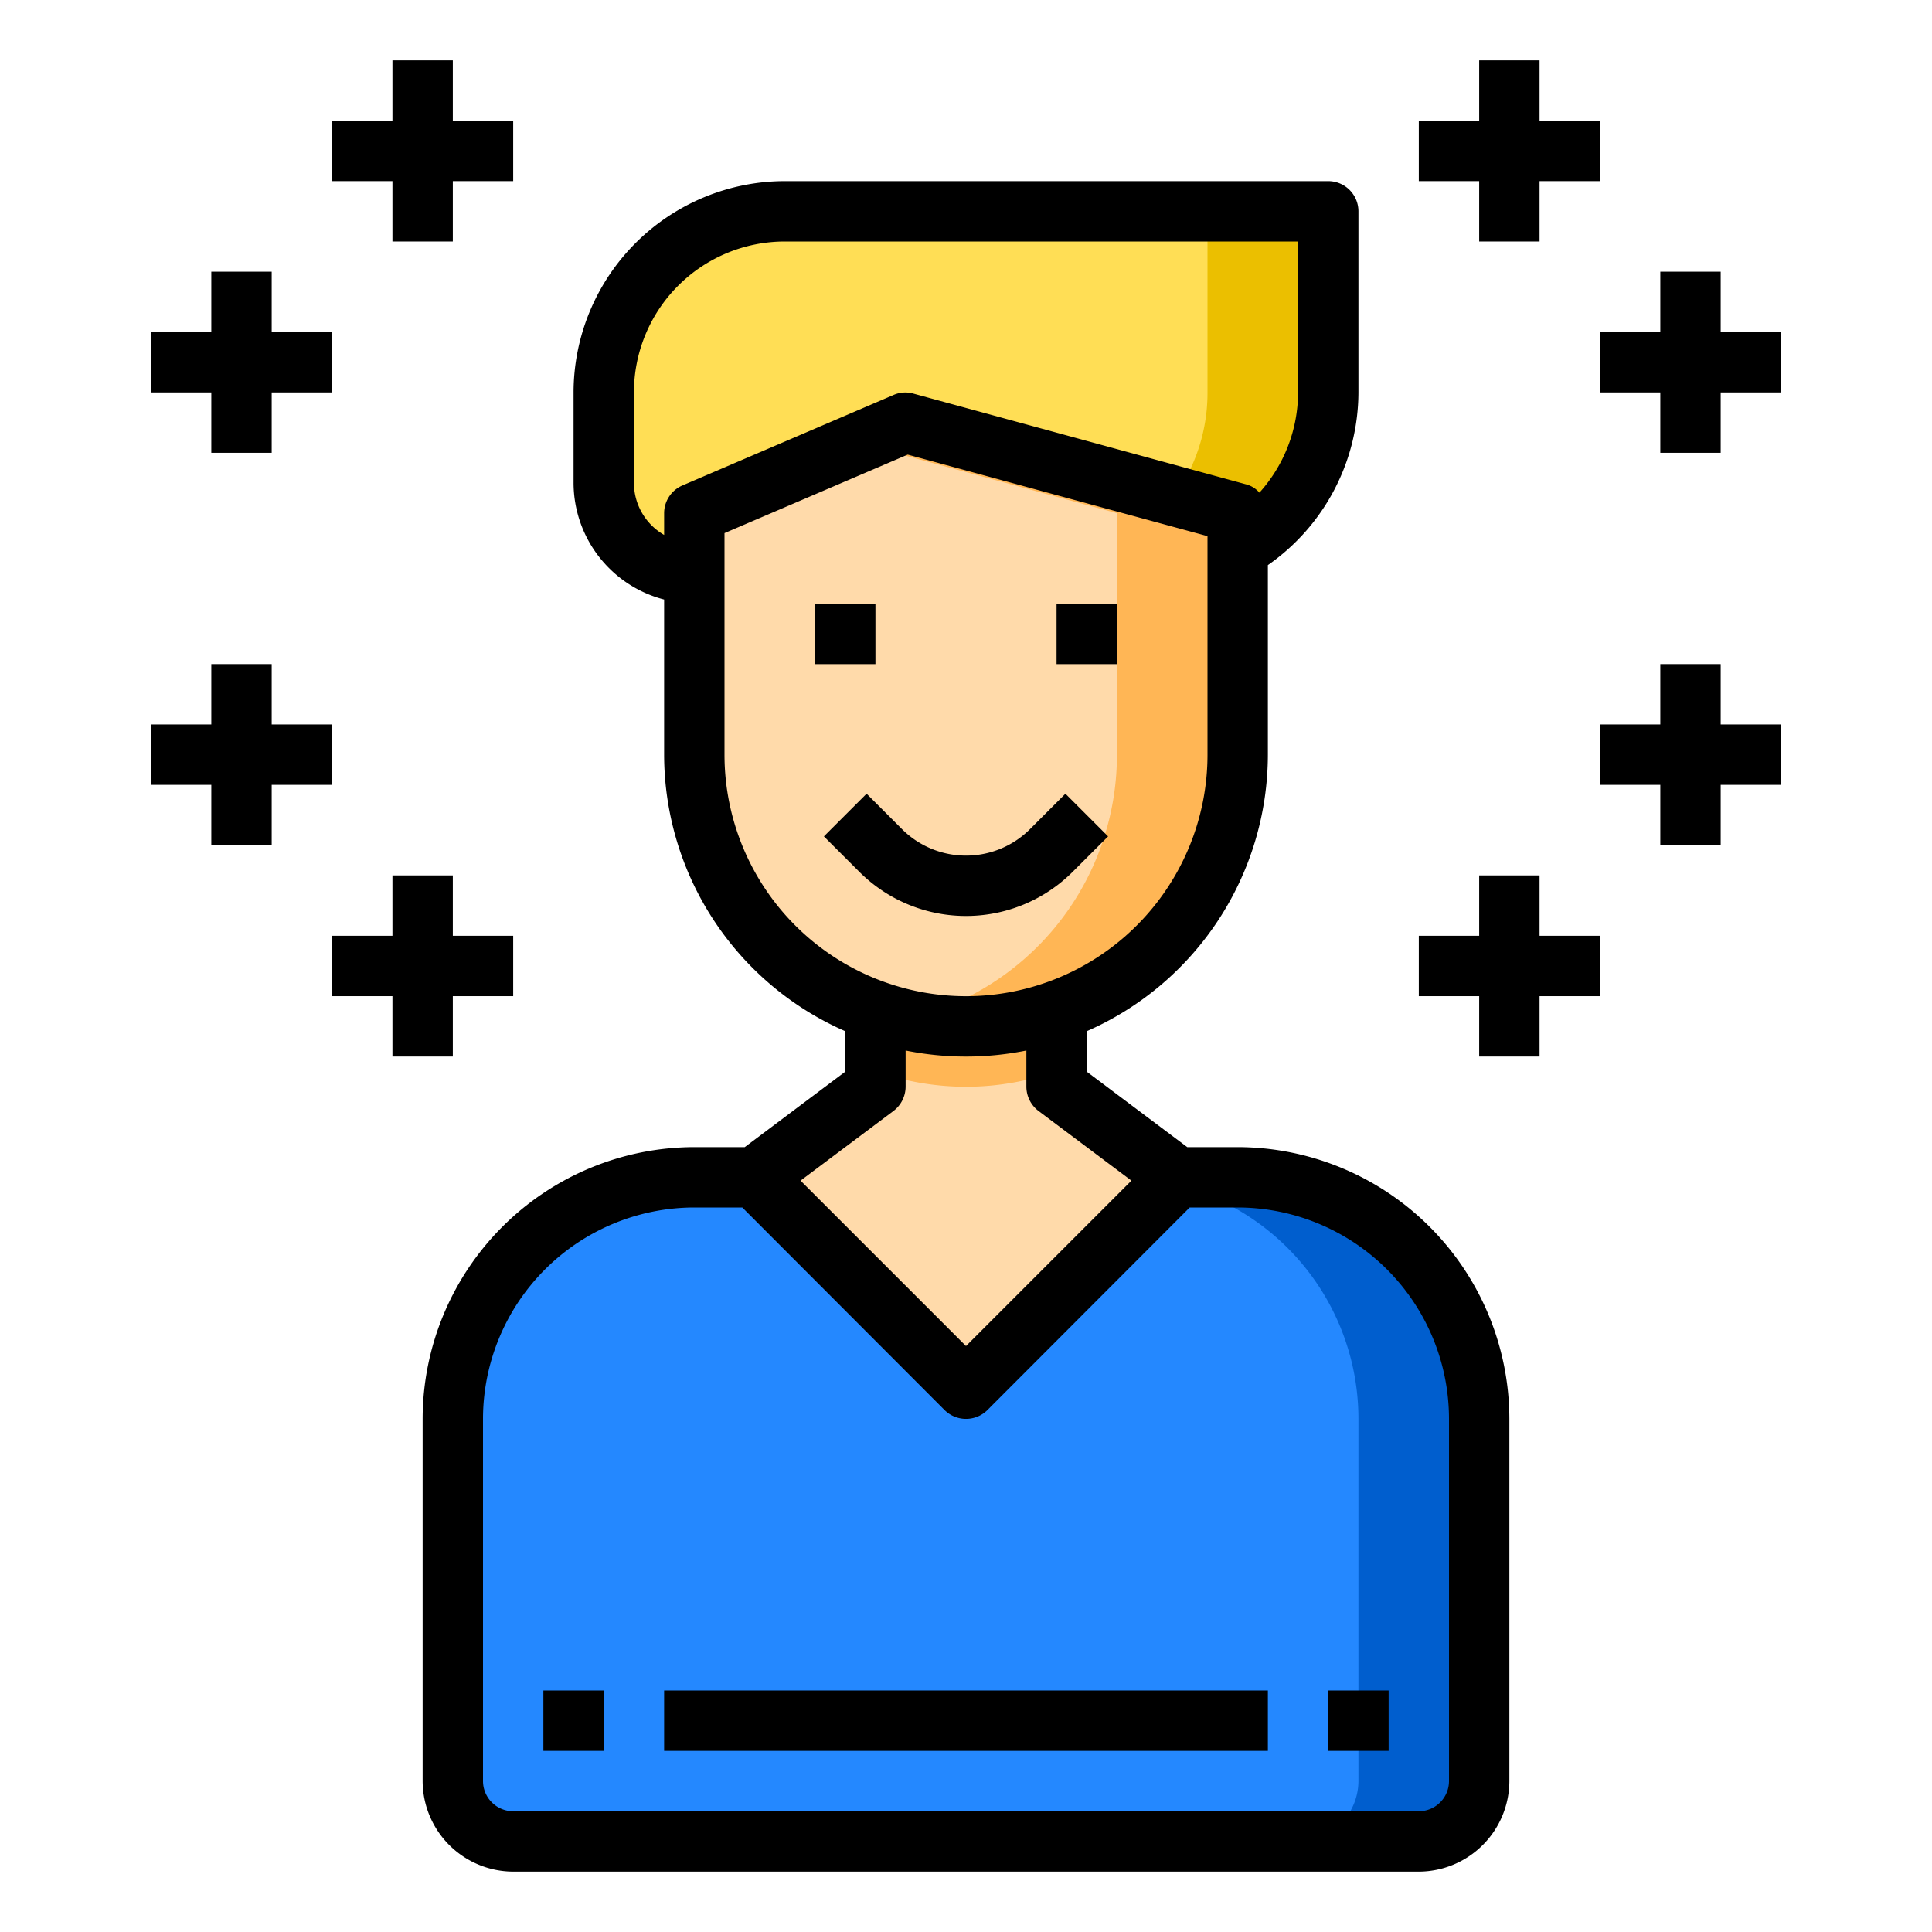
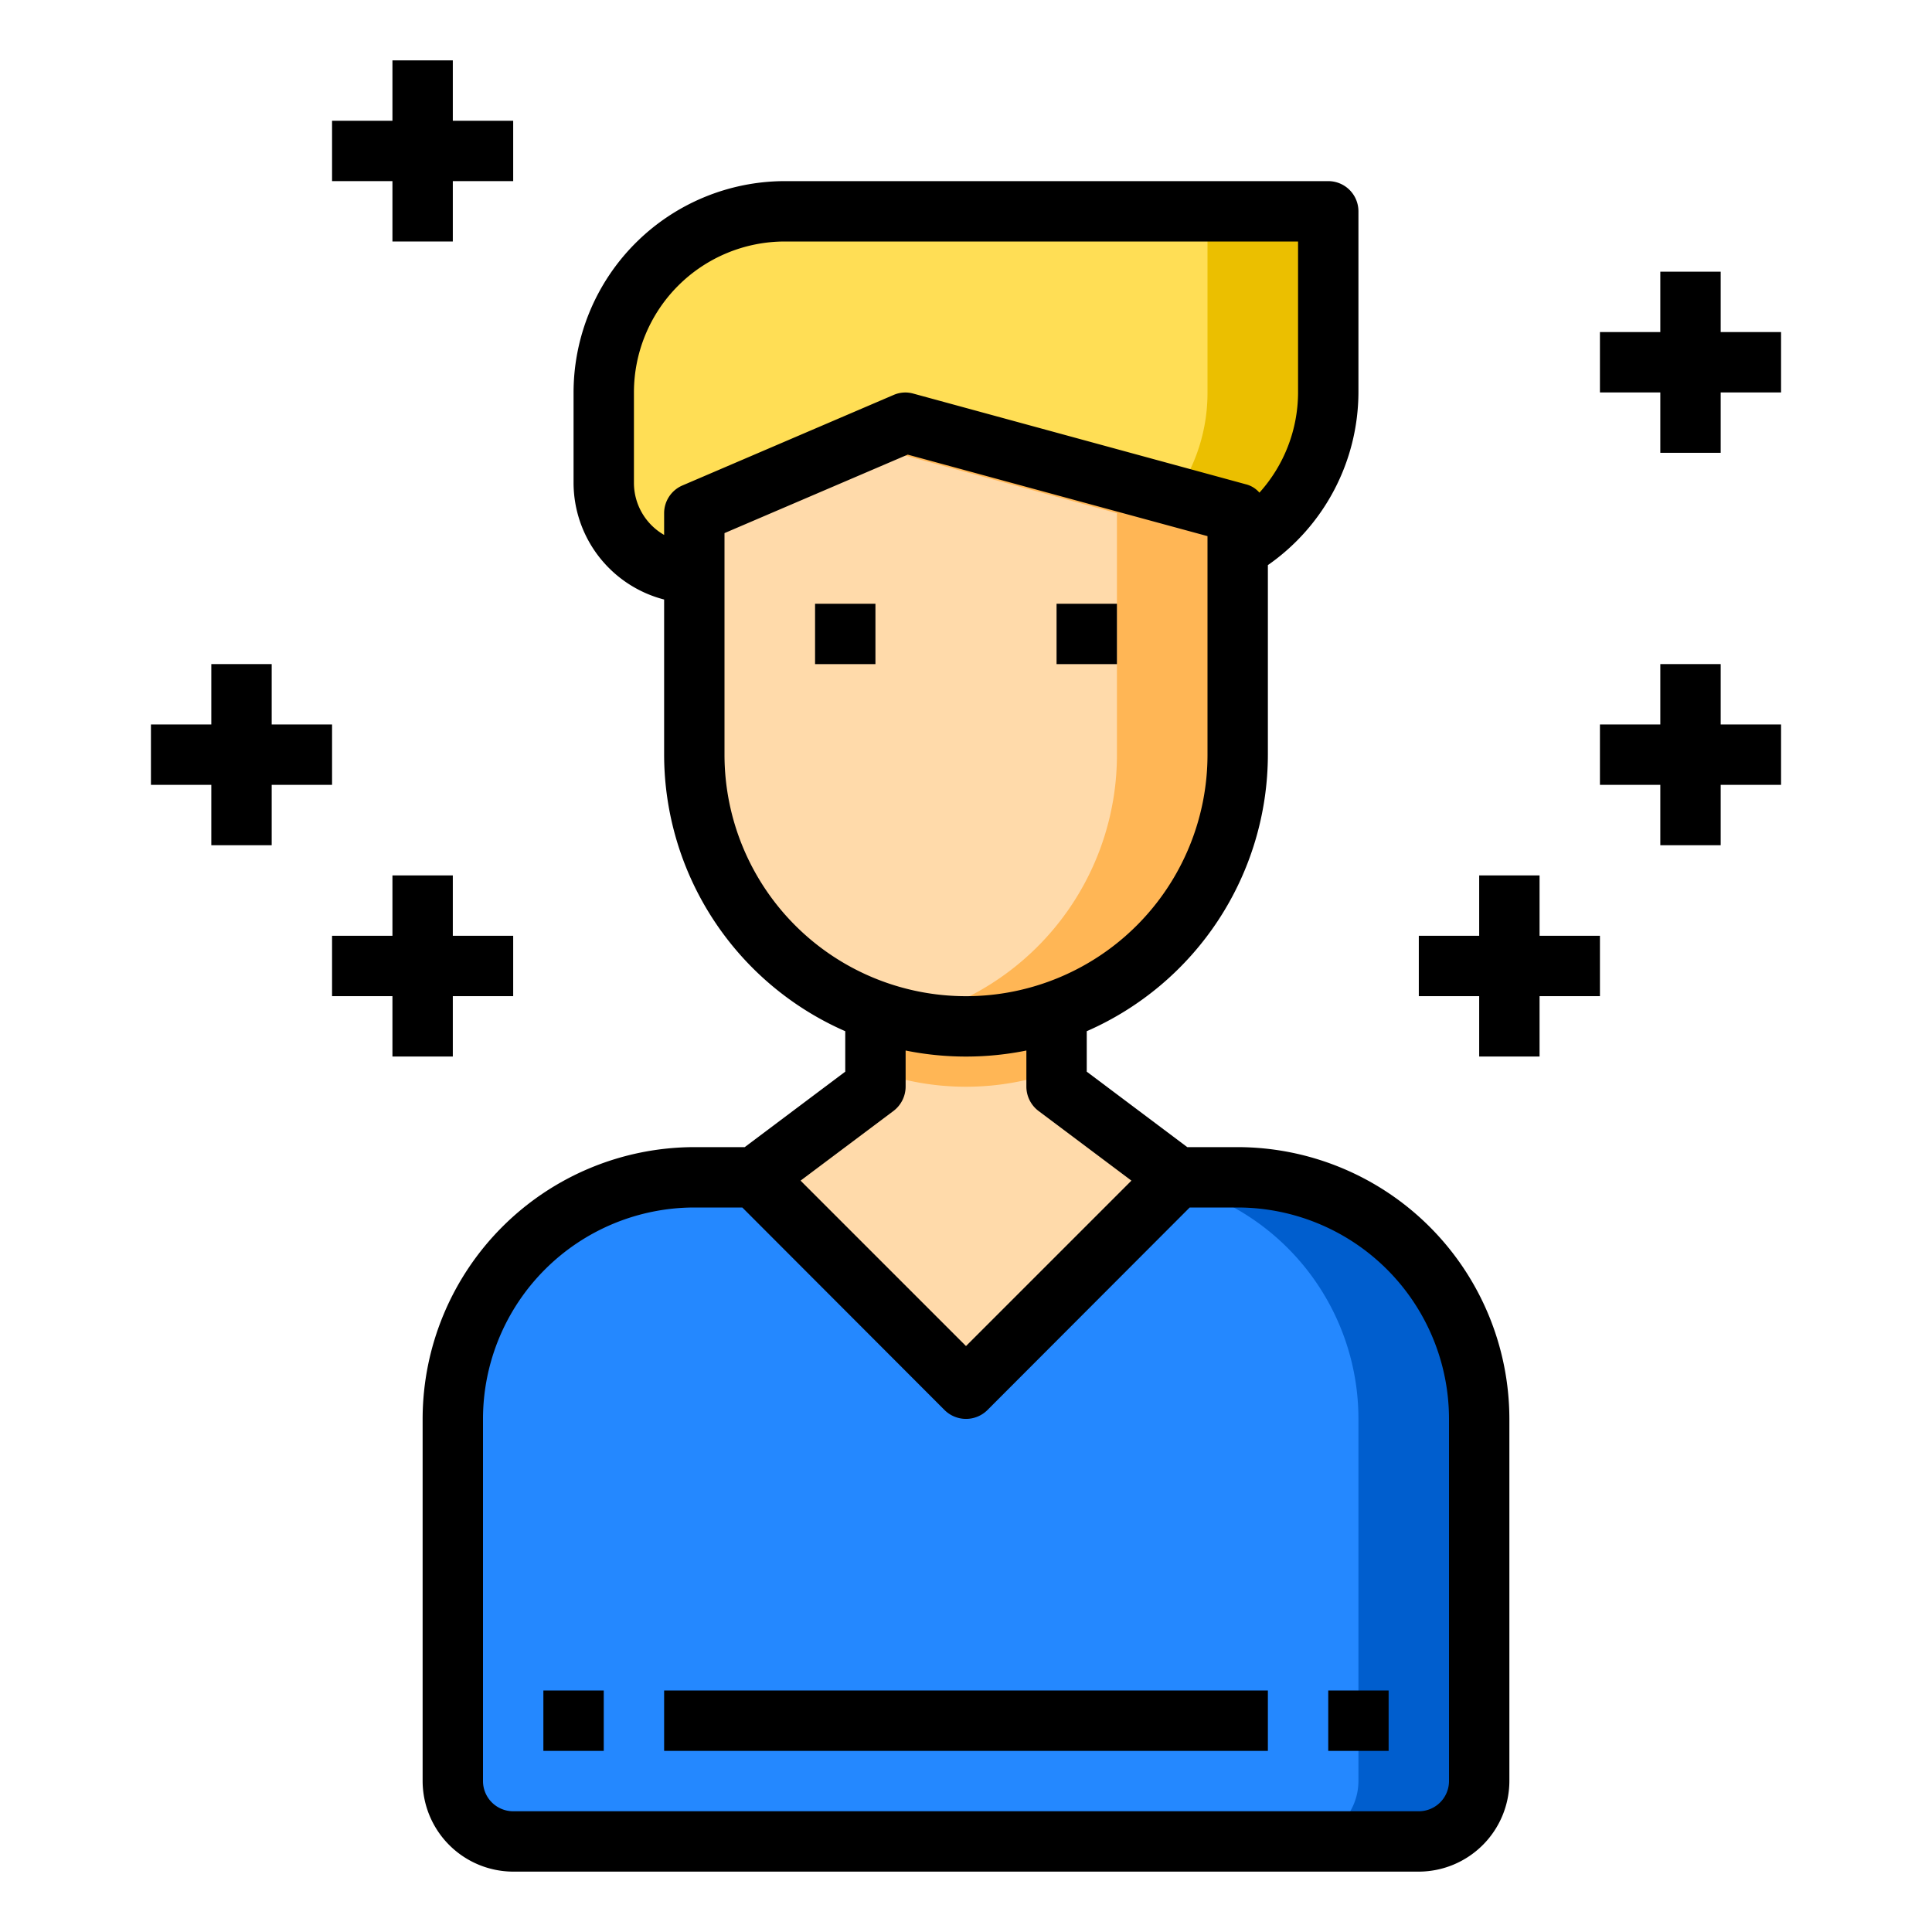
<svg xmlns="http://www.w3.org/2000/svg" height="512" viewBox="0 0 64 64" width="512">
  <g id="user-admin-human-marketing-seo">
    <path d="m49 47v12a2.006 2.006 0 0 1 -2 2h-30a2.006 2.006 0 0 1 -2-2v-12a8 8 0 0 1 8-8h18a8 8 0 0 1 8 8z" fill="#2488ff" />
    <path d="m49 47v12a2.006 2.006 0 0 1 -2 2h-4a2.006 2.006 0 0 0 2-2v-12a8 8 0 0 0 -8-8h4a8 8 0 0 1 8 8z" fill="#005ece" />
    <path d="m44 7v6a5.985 5.985 0 0 1 -3 5.19v-1.19l-11-3-7 3v2a3 3 0 0 1 -3-3v-3a6 6 0 0 1 6-6z" fill="#ffde55" />
    <path d="m41 17v8a8.981 8.981 0 0 1 -6 8.48 8.914 8.914 0 0 1 -6 0 8.981 8.981 0 0 1 -6-8.48v-8l7-3z" fill="#ffdaaa" />
    <path d="m44 7v6a5.985 5.985 0 0 1 -3 5.19v-1.19l-2.09-.57a5.885 5.885 0 0 0 1.09-3.43v-6z" fill="#ebbf00" />
    <path d="m41 17v8a8.981 8.981 0 0 1 -6 8.48 8.8 8.8 0 0 1 -3 .52 8.236 8.236 0 0 1 -2-.24 5.7 5.7 0 0 0 1-.28 8.981 8.981 0 0 0 6-8.48v-8l-8.56-2.33 1.56-.67z" fill="#ffb655" />
    <path d="m39 39-7 7-7-7 4-3v-2.52a8.914 8.914 0 0 0 6 0v2.52z" fill="#ffdaaa" />
    <path d="m35 35.48a8.914 8.914 0 0 1 -6 0v-2a8.914 8.914 0 0 0 6 0z" fill="#ffb655" />
-     <path d="m49 8h2v-2h2v-2h-2v-2h-2v2h-2v2h2z" />
    <path d="m57 11v-2h-2v2h-2v2h2v2h2v-2h2v-2z" />
    <path d="m13 8h2v-2h2v-2h-2v-2h-2v2h-2v2h2z" />
-     <path d="m7 15h2v-2h2v-2h-2v-2h-2v2h-2v2h2z" />
    <path d="m51 28.999h-2v2h-2v2h2v2h2v-2h2v-2h-2z" />
    <path d="m57 21.999h-2v2h-2v2h2v2h2v-2h2v-2h-2z" />
    <path d="m15 34.999v-2h2v-2h-2v-2h-2v2h-2v2h2v2z" />
    <path d="m11 25.999v-2h-2v-2h-2v2h-2v2h2v2h2v-2z" />
    <path d="m35 20h2v2h-2z" />
    <path d="m27 20h2v2h-2z" />
-     <path d="m35.536 28.878 1.171-1.171-1.414-1.414-1.171 1.171a3 3 0 0 1 -4.244 0l-1.171-1.171-1.414 1.414 1.171 1.171a5 5 0 0 0 7.072 0z" />
    <path d="m41 38h-1.67l-3.33-2.5v-1.34a10.013 10.013 0 0 0 6-9.16v-6.28a7 7 0 0 0 3-5.72v-6a1 1 0 0 0 -1-1h-18a7.008 7.008 0 0 0 -7 7v3a4 4 0 0 0 3 3.86v5.14a10.013 10.013 0 0 0 6 9.16v1.34l-3.33 2.5h-1.67a9.014 9.014 0 0 0 -9 9v12a3.009 3.009 0 0 0 3 3h30a3.009 3.009 0 0 0 3-3v-12a9.014 9.014 0 0 0 -9-9zm-19-21v.72a1.988 1.988 0 0 1 -1-1.72v-3a5 5 0 0 1 5-5h17v5a4.971 4.971 0 0 1 -1.28 3.32.874.874 0 0 0 -.46-.28l-11-3a.969.969 0 0 0 -.65.04l-7 3a1 1 0 0 0 -.61.92zm2 8v-7.34l6.07-2.6 9.93 2.7v7.24a8 8 0 0 1 -16 0zm5.6 11.8a1.014 1.014 0 0 0 .4-.8v-1.2a10.1 10.1 0 0 0 4 0v1.2a1.014 1.014 0 0 0 .4.8l3.08 2.31-5.48 5.48-5.48-5.48zm18.4 22.2a1 1 0 0 1 -1 1h-30a1 1 0 0 1 -1-1v-12a7.008 7.008 0 0 1 7-7h1.59l6.7 6.71a1.008 1.008 0 0 0 1.42 0l6.7-6.71h1.59a7.008 7.008 0 0 1 7 7z" />
    <path d="m18 56h2v2h-2z" />
    <path d="m22 56h20v2h-20z" />
    <path d="m44 56h2v2h-2z" />
  </g>
</svg>